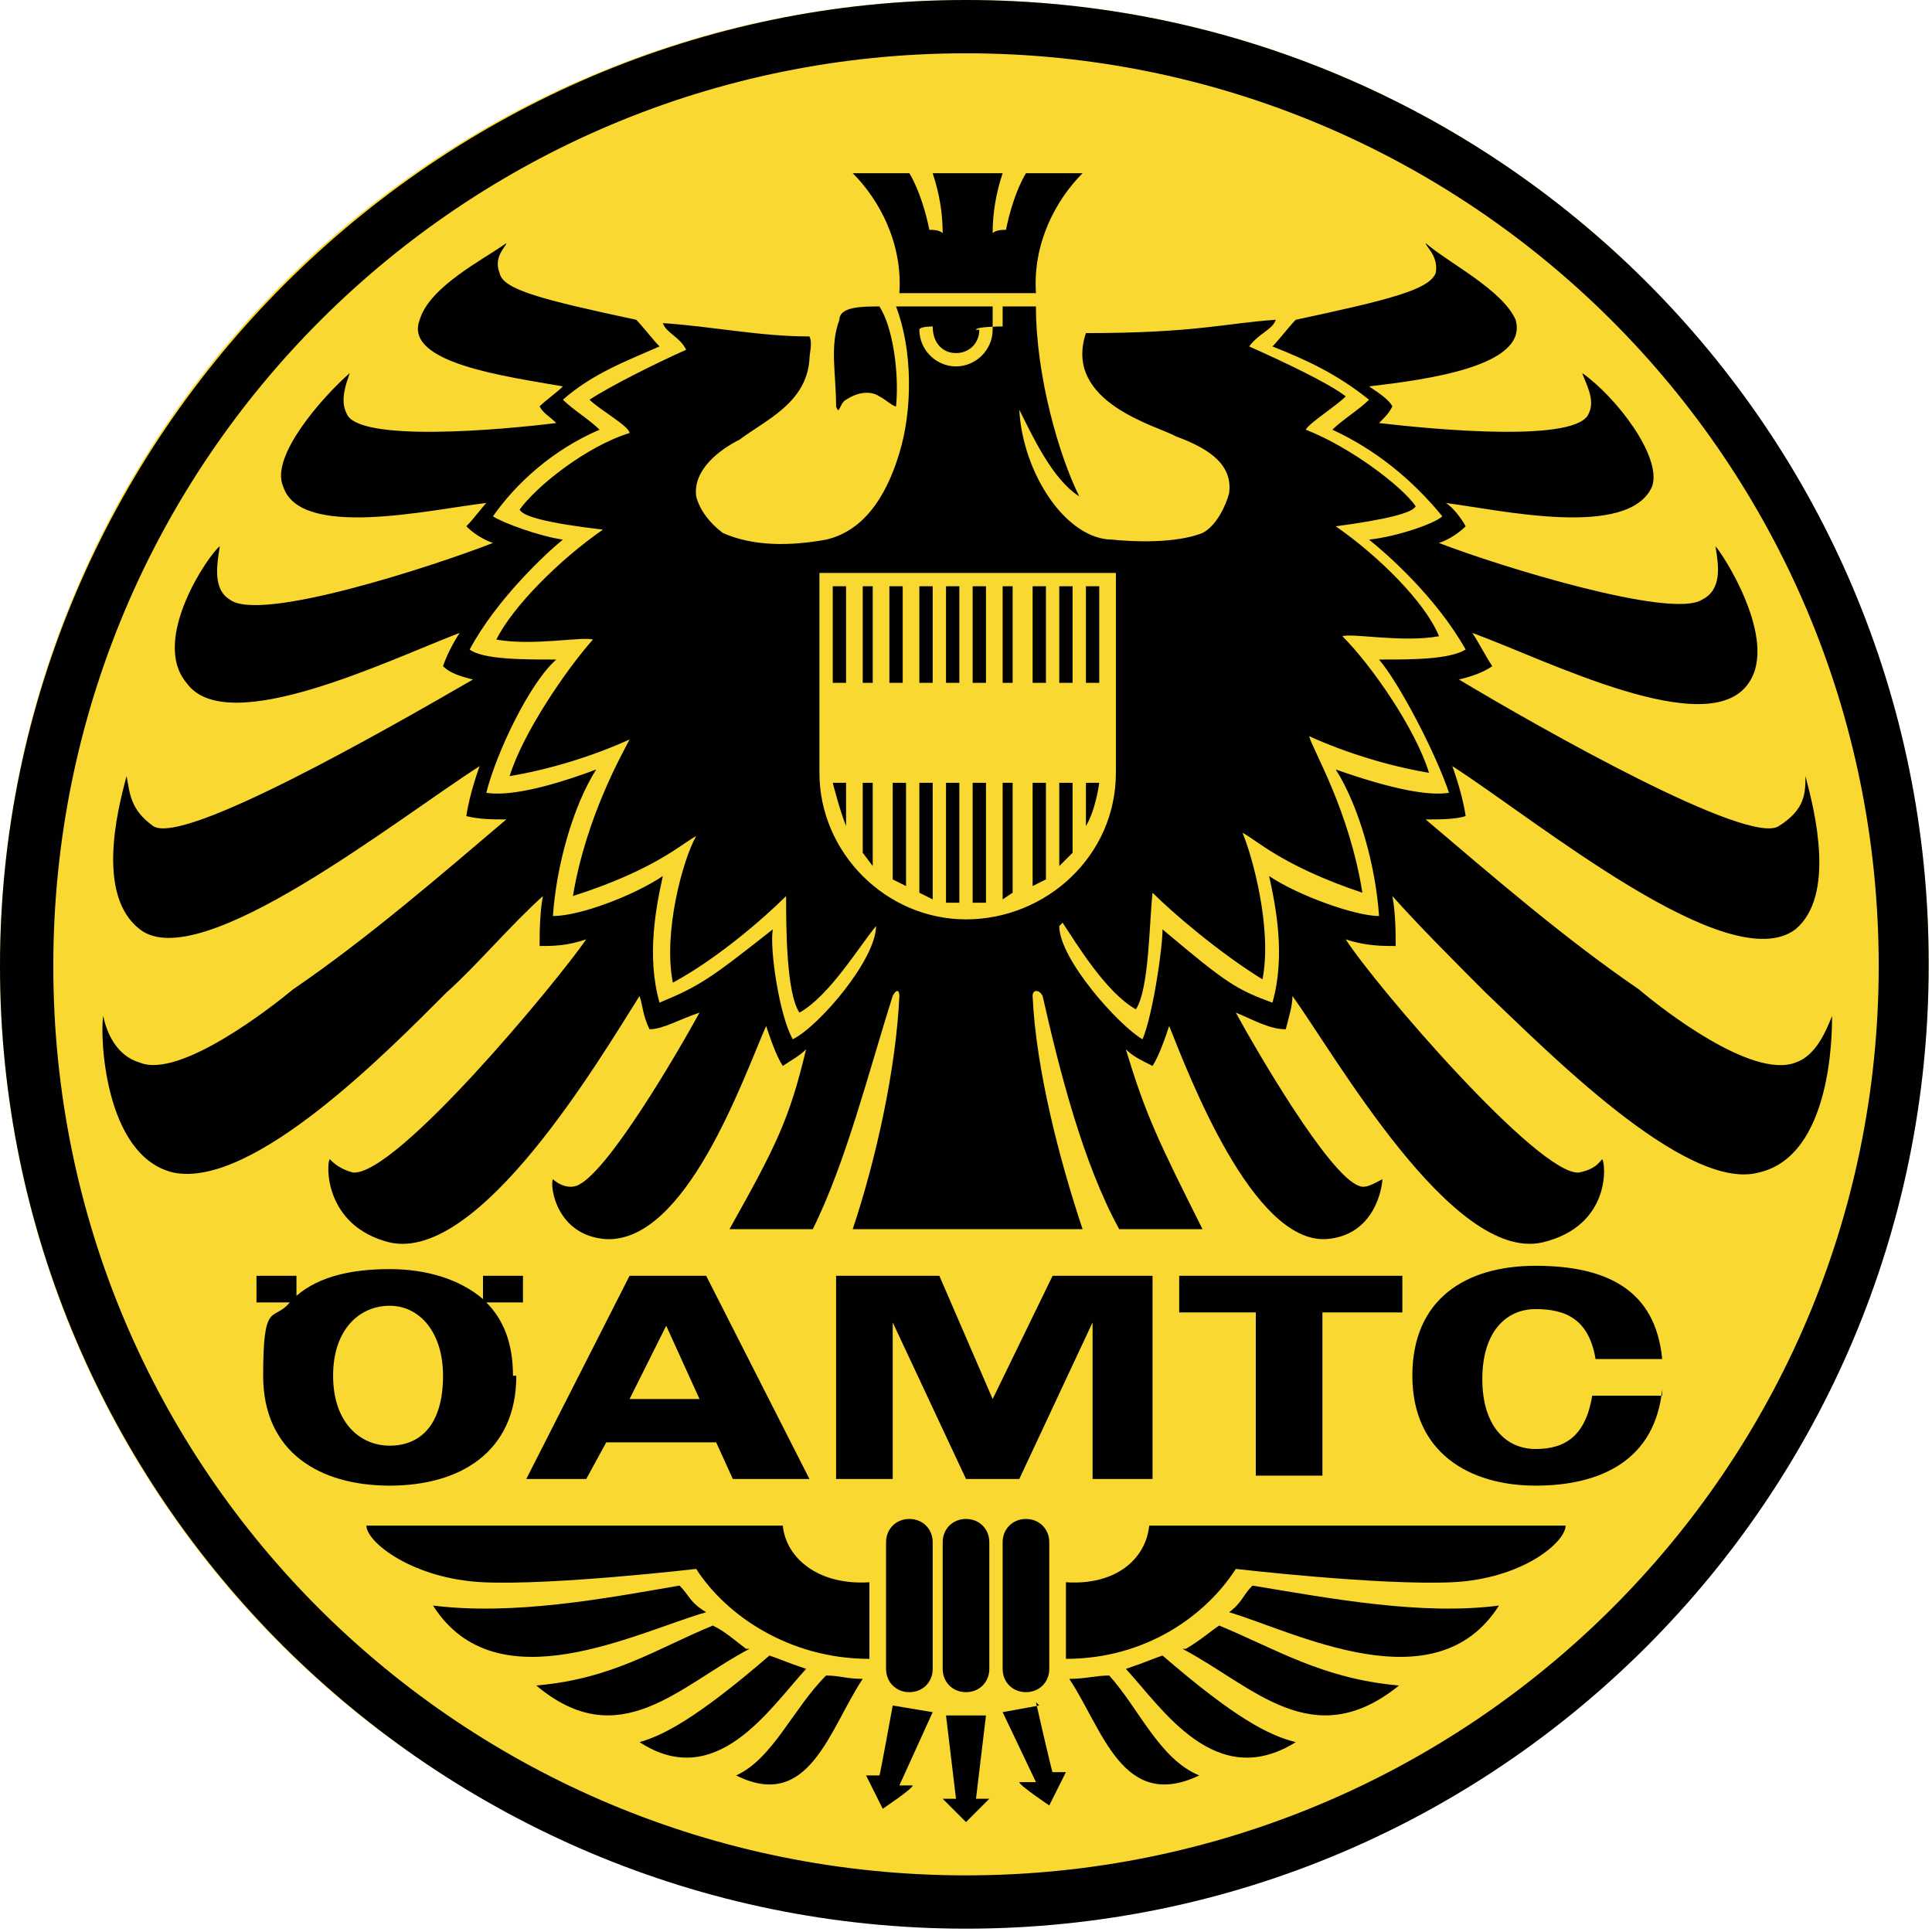
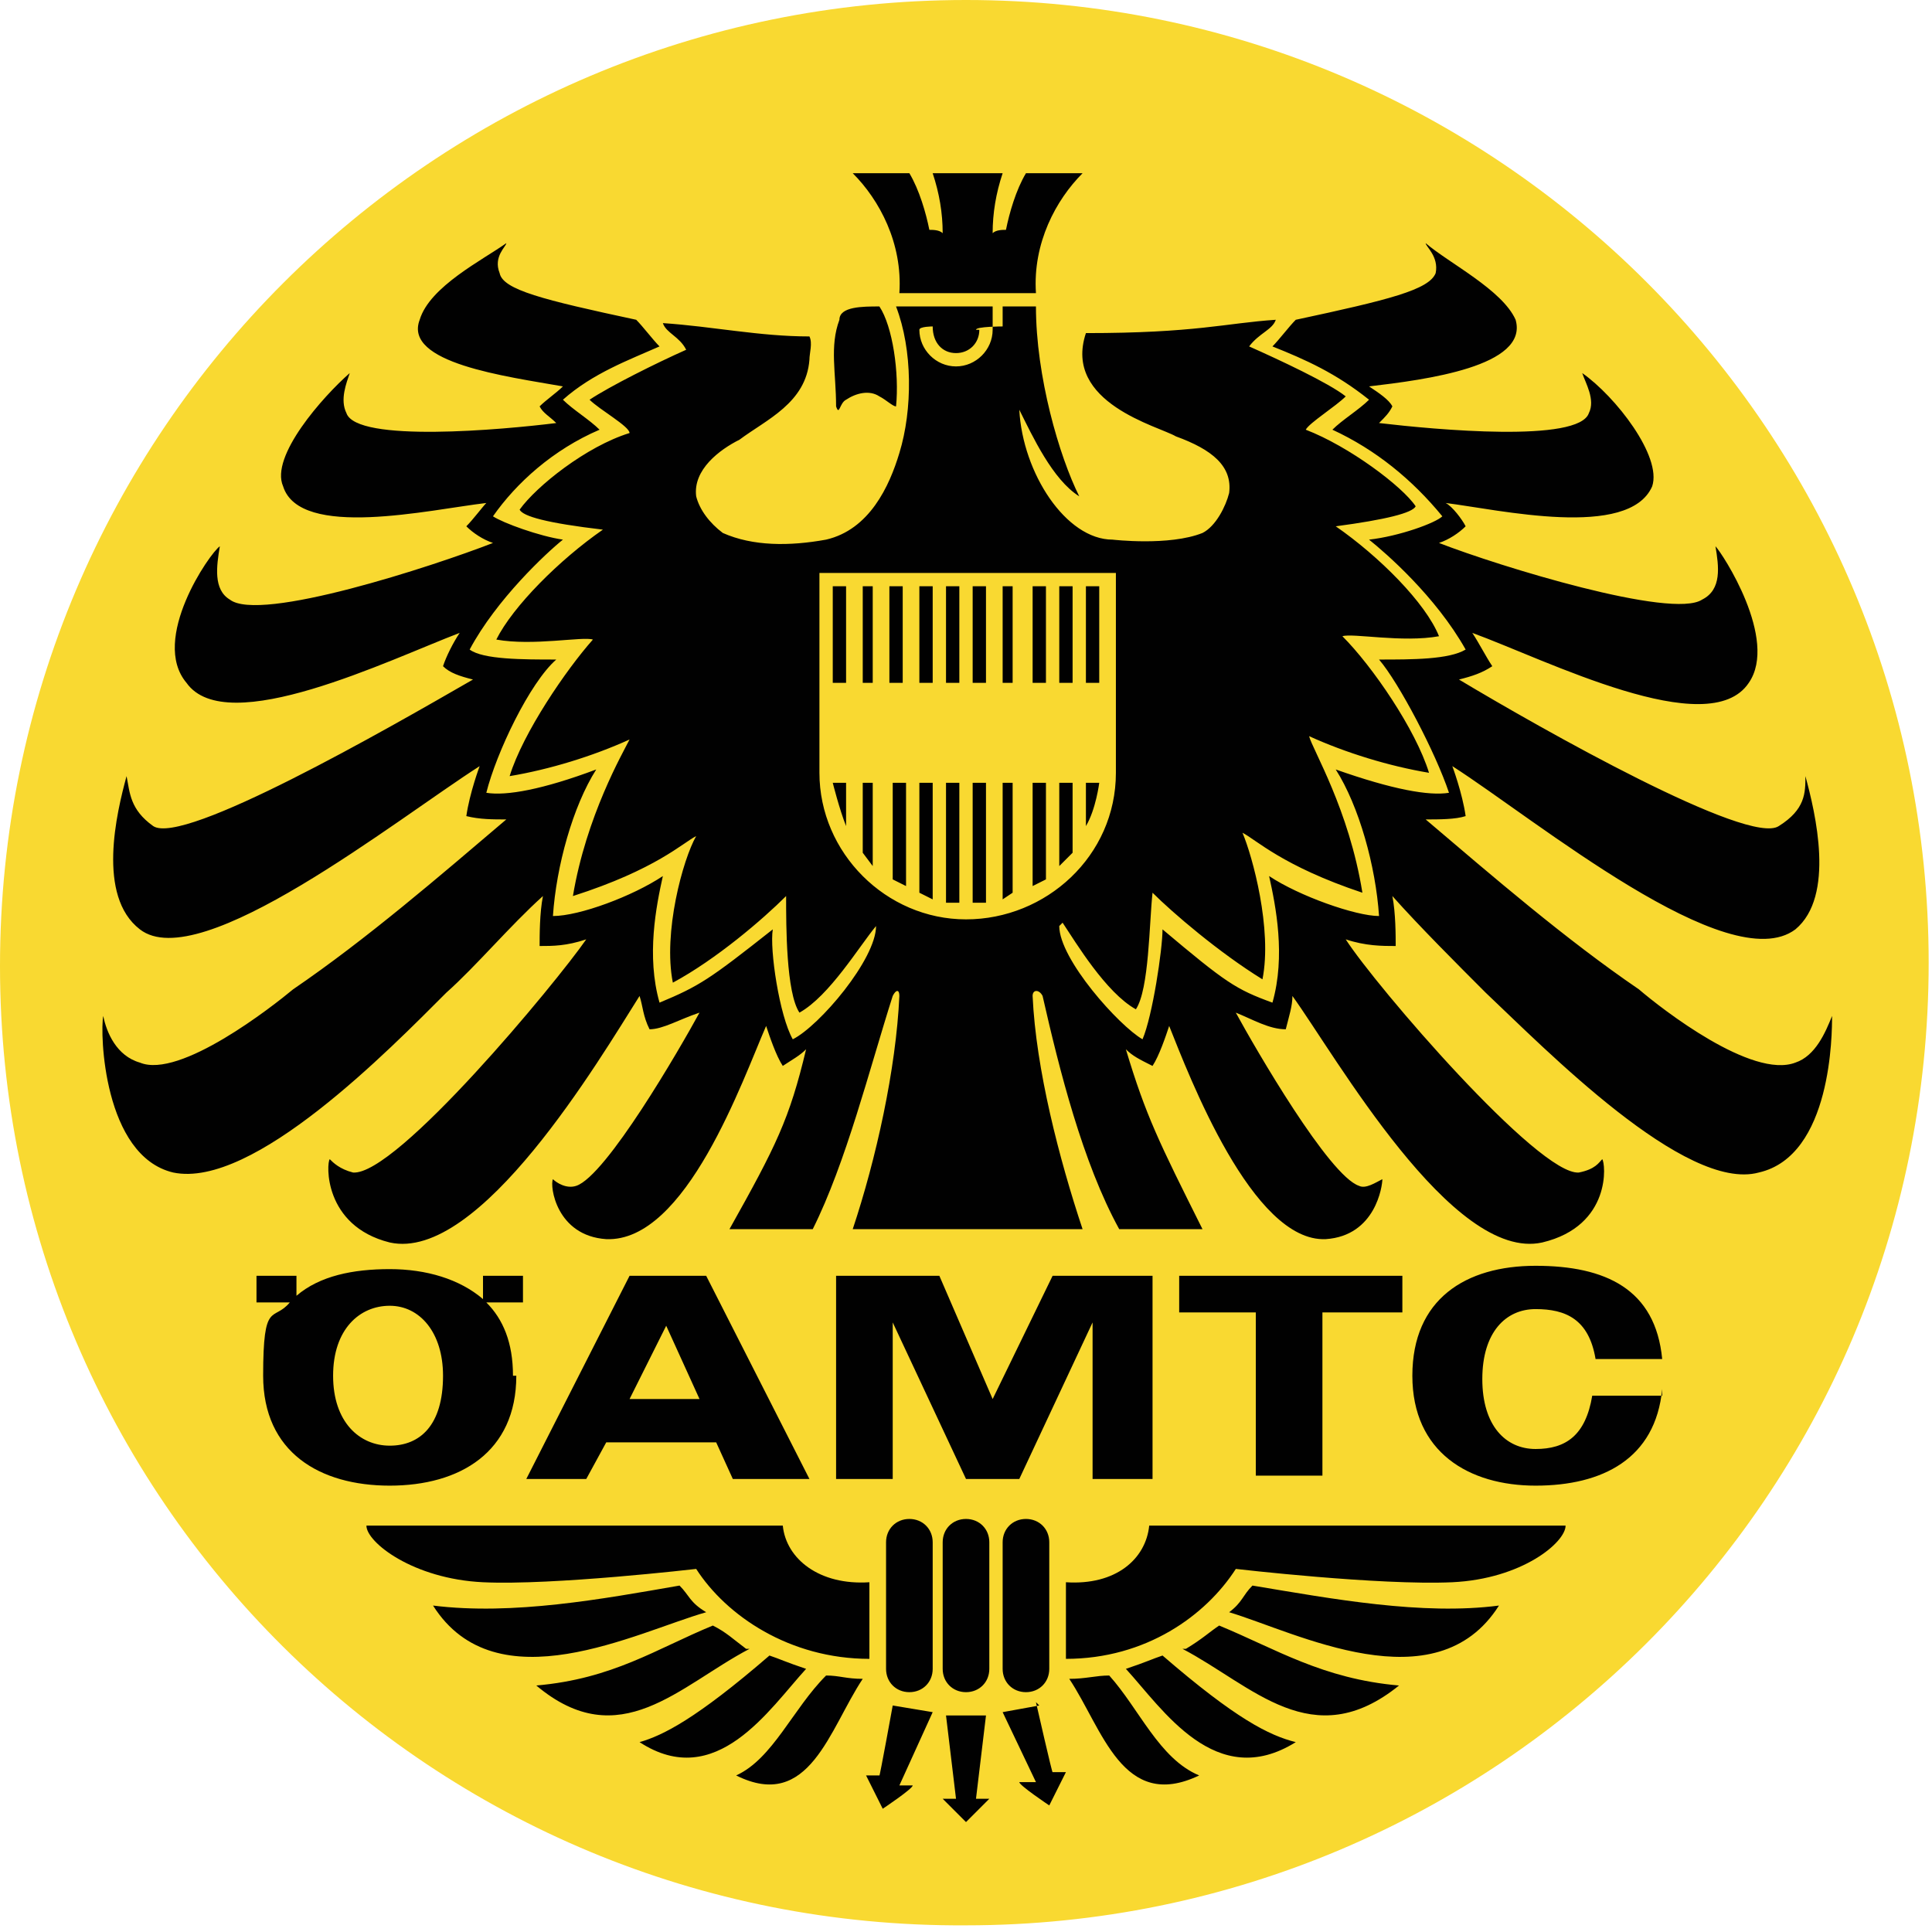
<svg xmlns="http://www.w3.org/2000/svg" id="katman_1" data-name="katman 1" version="1.1" viewBox="0 0 58 58">
  <defs>
    <style>
      .cls-1 {
        fill: #f9d931;
      }

      .cls-1, .cls-2 {
        fill-rule: evenodd;
        stroke-width: 0px;
      }

      .cls-2 {
        fill: #010101;
      }
    </style>
  </defs>
  <path class="cls-1" d="M29,0h0c16,0,28.9,13,28.9,28.9h0c0,16-13,28.9-28.9,28.9h0C13,57.9,0,45,0,29H0C0,13,13,0,29,0Z" />
-   <path class="cls-2" d="M56.4,29c0-15.2-12.3-27.4-27.4-27.4S1.6,13.8,1.6,29s12.3,27.3,27.4,27.3,27.4-12.2,27.4-27.3h0ZM57.9,29c0,15.9-12.9,28.9-28.9,28.9S0,44.9,0,29,13.1,0,29,0s28.9,12.9,28.9,28.9Z" />
  <path class="cls-2" d="M13.3,41.3c0-1.3-.7-2.1-1.6-2.1s-1.7.7-1.7,2.1.8,2.1,1.7,2.1c.9,0,1.6-.6,1.6-2.1ZM15.5,41.3c0,2.3-1.7,3.3-3.8,3.3s-3.8-1-3.8-3.3.3-1.6.8-2.2h-1v-.8h1.2v.6c.7-.6,1.7-.8,2.8-.8s2.1.3,2.8.9v-.7h1.2v.8h-1.1c.5.5.8,1.2.8,2.2ZM49.9,41.7c-.2,2.1-1.8,2.9-3.8,2.9s-3.7-1-3.7-3.3,1.6-3.3,3.7-3.3,3.6.7,3.8,2.8h-2c-.2-1.2-.9-1.5-1.8-1.5s-1.6.7-1.6,2.1.7,2.1,1.6,2.1,1.5-.4,1.7-1.6h2.1ZM35.5,38.3h6.6v1.1h-2.4v4.9h-2v-4.9h-2.3v-1.1h0ZM30.6,44.4l2.2-4.7v4.7h1.8v-6.1h-3l-1.8,3.7-1.6-3.7h-3.1v6.1h1.7v-4.7l2.2,4.7h1.5,0ZM24.3,44.4l-3.1-6.1h-2.3l-3.1,6.1h1.8l.6-1.1h3.3l.5,1.1h2.2,0ZM20,39.8l1,2.2h-2.1l1.1-2.2ZM23.5,45.8c.1,1,1.1,1.8,2.6,1.7v2.3c-2.4,0-4.3-1.3-5.2-2.7,0,0-4.3.5-6.4.4-2.1-.1-3.5-1.2-3.5-1.7h12.5ZM29.7,46.3v3.8c0,.4-.3.7-.7.7s-.7-.3-.7-.7v-3.8c0-.4.3-.7.7-.7.4,0,.7.3.7.7ZM31.5,50.1c0,.4-.3.7-.7.7s-.7-.3-.7-.7v-3.8c0-.4.3-.7.7-.7s.7.3.7.7v3.8ZM28,50.1c0,.4-.3.7-.7.7s-.7-.3-.7-.7v-3.8c0-.4.3-.7.7-.7s.7.3.7.7v3.8ZM31.2,51.2l-1.1.2,1,2.1h-.5c0,.1.9.7.9.7l.5-1h-.4c0,.1-.5-2.1-.5-2.1h0ZM32.1,50.4c1,1.5,1.6,4,3.9,2.9-1.2-.5-1.8-2-2.7-3-.4,0-.7.1-1.2.1ZM33.8,50.1c1.1,1.2,2.7,3.7,5.1,2.2-.8-.2-1.8-.7-4-2.6-.3.1-.5.2-1.1.4h0ZM35.5,49.5c2.1,1.1,3.9,3.2,6.5,1.1-2.3-.2-3.7-1.1-5.4-1.8-.3.2-.5.4-1,.7ZM36.9,48.4c2,.6,6.2,2.8,8.1-.2-2.3.3-5-.2-7.4-.6-.3.3-.3.5-.7.8h0ZM34.5,45.8c-.1,1-1,1.8-2.5,1.7v2.3c2.4,0,4.2-1.3,5.1-2.7,0,0,4.3.5,6.5.4,2.1-.1,3.4-1.2,3.4-1.7h-12.5,0ZM28.4,51.5h1.2l-.3,2.5h.4l-.7.7-.7-.7h.4l-.3-2.5h0ZM26.8,51.2l1.2.2-1,2.2h.4c0,.1-.9.7-.9.7l-.5-1h.4c0,.1.4-2.1.4-2.1ZM25.9,50.4c-1,1.5-1.6,4-3.8,2.9,1.1-.5,1.7-2,2.7-3,.4,0,.6.1,1.1.1ZM24.2,50.1c-1.1,1.2-2.7,3.7-5,2.2.7-.2,1.7-.7,3.9-2.6.3.1.5.2,1.1.4h0ZM22.5,49.5c-2.1,1.1-3.9,3.2-6.4,1.1,2.3-.2,3.6-1.1,5.3-1.8.4.2.6.4,1,.7h0ZM21.2,48.4c-2.1.6-6.3,2.8-8.2-.2,2.4.3,5.1-.2,7.4-.6.3.3.3.5.8.8ZM26.4,9.2c.4.6.6,2,.5,3-.1,0-.3-.2-.5-.3-.3-.2-.7-.1-1,.1-.2.1-.2.5-.3.2,0-1-.2-1.8.1-2.6,0-.4.7-.4,1.2-.4ZM31.9,27.7h0c.4.6,1.3,2.1,2.2,2.6.4-.6.4-2.6.5-3.5.6.6,2,1.8,3.3,2.6.3-1.5-.3-3.7-.6-4.4.4.2,1.2,1,3.6,1.8-.4-2.5-1.5-4.3-1.6-4.7,1.1.5,2.4.9,3.6,1.1-.4-1.3-1.7-3.2-2.6-4.1.3-.1,1.8.2,2.9,0-.4-1-1.8-2.4-3.1-3.3,1.5-.2,2.3-.4,2.4-.6-.4-.6-2-1.8-3.3-2.3.1-.2.9-.7,1.2-1-.5-.4-2-1.1-2.9-1.5.3-.4.7-.5.8-.8-1.5.1-2.4.4-5.7.4-.7,2.1,2.2,2.8,2.7,3.1,1.1.4,1.7.9,1.6,1.7-.1.4-.4,1-.8,1.2-1,.4-2.7.2-2.7.2-1.4,0-2.7-2-2.8-3.9.4.8,1,2.1,1.8,2.6-.6-1.2-1.3-3.6-1.3-5.7h-4.2c.5,1.3.5,3.1.1,4.4-.3,1-.9,2.3-2.2,2.6-1.1.2-2.2.2-3.1-.2-.4-.3-.7-.7-.8-1.1-.1-.8.7-1.4,1.3-1.7.8-.6,2-1.1,2.1-2.4,0-.2.1-.5,0-.7-1.5,0-2.9-.3-4.4-.4.1.3.5.4.7.8-.9.4-2.3,1.1-2.9,1.5.3.3,1.2.8,1.2,1-1.3.4-2.8,1.6-3.3,2.3.1.2.8.4,2.5.6-1.3.9-2.7,2.3-3.2,3.3,1.1.2,2.6-.1,2.9,0-.8.9-2.1,2.8-2.5,4.1,1.2-.2,2.5-.6,3.6-1.1-.2.4-1.3,2.3-1.7,4.7,2.5-.8,3.3-1.6,3.7-1.8-.4.7-1,2.9-.7,4.4,1.3-.7,2.7-1.9,3.4-2.6,0,.9,0,2.9.4,3.5.9-.5,1.8-2,2.3-2.6,0,1-1.7,3-2.5,3.4-.4-.7-.7-2.7-.6-3.3-1.9,1.5-2.2,1.7-3.4,2.2-.4-1.4-.1-2.9.1-3.8-.9.6-2.5,1.2-3.3,1.2.1-1.5.6-3.3,1.3-4.4-1.6.6-2.7.8-3.3.7.3-1.2,1.3-3.3,2.1-4-1,0-2.2,0-2.6-.3.8-1.5,2.3-2.9,2.8-3.3-.7-.1-1.8-.5-2.1-.7.7-1,1.8-2,3.2-2.6-.3-.3-.8-.6-1.1-.9.9-.8,2-1.2,2.9-1.6-.2-.2-.5-.6-.7-.8-2.8-.6-4-.9-4.1-1.4-.2-.5.2-.8.2-.9-.7.5-2.3,1.3-2.6,2.3-.5,1.3,2.6,1.7,4.3,2-.2.2-.5.4-.7.6.1.2.3.3.5.5-1.6.2-6,.6-6.3-.3-.2-.4,0-.9.1-1.2-.8.7-2.4,2.5-2,3.4.5,1.6,4.4.7,6.1.5-.1.1-.4.5-.6.7.2.2.5.4.8.5-1.8.7-7,2.4-7.9,1.7-.5-.3-.4-1-.3-1.6-.3.2-2.1,2.8-1,4.1,1.2,1.7,6.1-.7,8.2-1.5-.2.3-.4.7-.5,1,.2.2.5.3.9.4-2.6,1.5-8.7,5-9.6,4.4-.7-.5-.7-1-.8-1.5-.3,1.1-.9,3.6.4,4.6,1.8,1.4,7.7-3.3,10.2-4.9,0,0-.3.8-.4,1.5.4.1.8.1,1.2.1-2,1.7-4.2,3.6-6.4,5.1-.6.5-3.4,2.7-4.6,2.2-.7-.2-1-.9-1.1-1.4-.1.5,0,4.2,2.1,4.7,2.4.5,6.5-3.7,8.2-5.4.9-.8,1.9-2,2.9-2.9-.1.5-.1,1.2-.1,1.5.4,0,.8,0,1.4-.2-.9,1.3-5.7,7.1-7,7-.4-.1-.6-.3-.7-.4-.1.1-.2,2,1.8,2.5,2.7.6,6.3-5.5,7.5-7.4.1.3.1.6.3,1,.4,0,.9-.3,1.5-.5-.6,1.1-2.8,4.9-3.7,5.2-.3.1-.6-.1-.7-.2-.1.2.1,1.7,1.6,1.8,2.4.1,4.1-4.8,4.8-6.4.1.3.3.9.5,1.2.3-.2.5-.3.7-.5-.5,2.1-.9,2.9-2.3,5.4h2.5c1-2,1.7-4.8,2.4-7,.1-.2.2-.2.2,0-.1,2.2-.7,4.9-1.4,7h6.9c-.7-2.1-1.4-4.8-1.5-7,0-.2.2-.2.3,0,.5,2.2,1.2,5,2.3,7h2.5c-1.3-2.6-1.7-3.4-2.3-5.4.2.2.4.3.8.5.2-.3.4-.9.5-1.2.6,1.5,2.5,6.5,4.7,6.4,1.5-.1,1.7-1.6,1.7-1.8-.2.1-.5.3-.7.2-.9-.3-3.1-4.1-3.7-5.2.5.2,1,.5,1.5.5.1-.4.2-.7.2-1,1.3,1.8,4.8,8,7.5,7.4,2.1-.5,1.9-2.4,1.8-2.5-.1.1-.2.3-.7.4-1.2.1-6.1-5.6-7-7,.6.2,1.1.2,1.5.2,0-.3,0-1-.1-1.5.8.9,2,2.1,2.8,2.9,1.8,1.7,6,6,8.2,5.4,2.2-.5,2.2-4.2,2.2-4.7-.2.5-.5,1.2-1.1,1.4-1.3.5-4-1.6-4.7-2.2-2.2-1.5-4.4-3.4-6.4-5.1.4,0,.9,0,1.2-.1-.1-.7-.4-1.5-.4-1.5,2.5,1.6,8.3,6.4,10.3,4.9,1.2-1,.6-3.5.3-4.6,0,.5,0,1-.8,1.5-.9.6-7.1-2.9-9.6-4.4.4-.1.7-.2,1-.4-.2-.3-.4-.7-.6-1,2.2.8,7.1,3.3,8.3,1.5.9-1.3-.8-3.9-1-4.1.1.6.2,1.3-.4,1.6-.9.6-6.1-1-7.9-1.7.3-.1.6-.3.8-.5-.1-.2-.4-.6-.6-.7,1.6.2,5.5,1.1,6.2-.5.3-.9-1.1-2.7-2.1-3.4.1.3.4.8.2,1.2-.3.9-4.6.5-6.3.3.2-.2.3-.3.4-.5-.1-.2-.4-.4-.7-.6,1.7-.2,4.8-.6,4.4-2-.4-.9-2-1.7-2.7-2.3,0,.1.4.4.3.9-.2.5-1.4.8-4.2,1.4-.2.2-.5.6-.7.8,1,.4,1.9.8,2.9,1.6-.3.3-.8.6-1.1.9,1.3.6,2.4,1.5,3.3,2.6-.2.2-1.3.6-2.2.7.5.4,2,1.7,2.9,3.3-.5.3-1.6.3-2.6.3.6.7,1.7,2.8,2.1,4-.6.1-1.7-.1-3.4-.7.7,1.1,1.2,2.9,1.3,4.4-.7,0-2.4-.6-3.3-1.2.2.9.5,2.4.1,3.8-1.1-.4-1.4-.6-3.3-2.2,0,.6-.3,2.6-.6,3.3-.7-.4-2.5-2.4-2.5-3.4h0s0,0,0,0ZM30.1,9.2h-.3v.7c0,.6-.5,1.1-1.1,1.1s-1.1-.5-1.1-1.1h0c0-.1.4-.1.4-.1h0c0,.5.3.8.7.8s.7-.3.7-.7h-.1c0-.1.8-.1.8-.1v-.6h0,0ZM33.5,17.2s0,3.5,0,6-2.1,4.4-4.5,4.4-4.4-2-4.4-4.4v-6h8.9ZM25.9,17.6h.3v2.9h-.3v-2.9ZM26.7,17.6h.4v2.9h-.4v-2.9ZM27.6,17.6h.4v2.9h-.4v-2.9ZM28.4,17.6h.4v2.9h-.4v-2.9ZM29.2,17.6h.4v2.9h-.4v-2.9ZM30.1,17.6h.3v2.9h-.3v-2.9ZM31,17.6h.4v2.9h-.4v-2.9ZM31.8,17.6h.4v2.9h-.4v-2.9ZM25,17.6h.4v2.9h-.4v-2.9ZM32.6,17.6h.4v2.9h-.4v-2.9ZM31.8,26l.4-.4v-2.1h-.4v2.5h0ZM31,26.6l.4-.2v-2.9h-.4v3.1h0ZM30.1,27l.3-.2v-3.3h-.3v3.5h0ZM29.2,27.1h.4v-3.6h-.4v3.6h0ZM33,23.5h-.4v1.3c.3-.5.4-1.3.4-1.3ZM26.2,26l-.3-.4v-2.1h.3v2.5h0ZM27.2,26.6l-.4-.2v-2.9h.4v3.1h0ZM28,27l-.4-.2v-3.3h.4v3.5h0ZM28.8,27.1h-.4v-3.6h.4v3.6h0ZM25,23.5h.4v1.3c-.2-.5-.4-1.3-.4-1.3ZM31.1,8.8c-.1-1.5.6-2.8,1.4-3.6h-1.7c-.3.5-.5,1.2-.6,1.7-.1,0-.3,0-.4.1,0-.6.1-1.2.3-1.8h-2.1c.2.6.3,1.2.3,1.8-.1-.1-.3-.1-.4-.1-.1-.5-.3-1.2-.6-1.7h-1.7c.8.8,1.5,2.1,1.4,3.6h4.1Z" />
</svg>